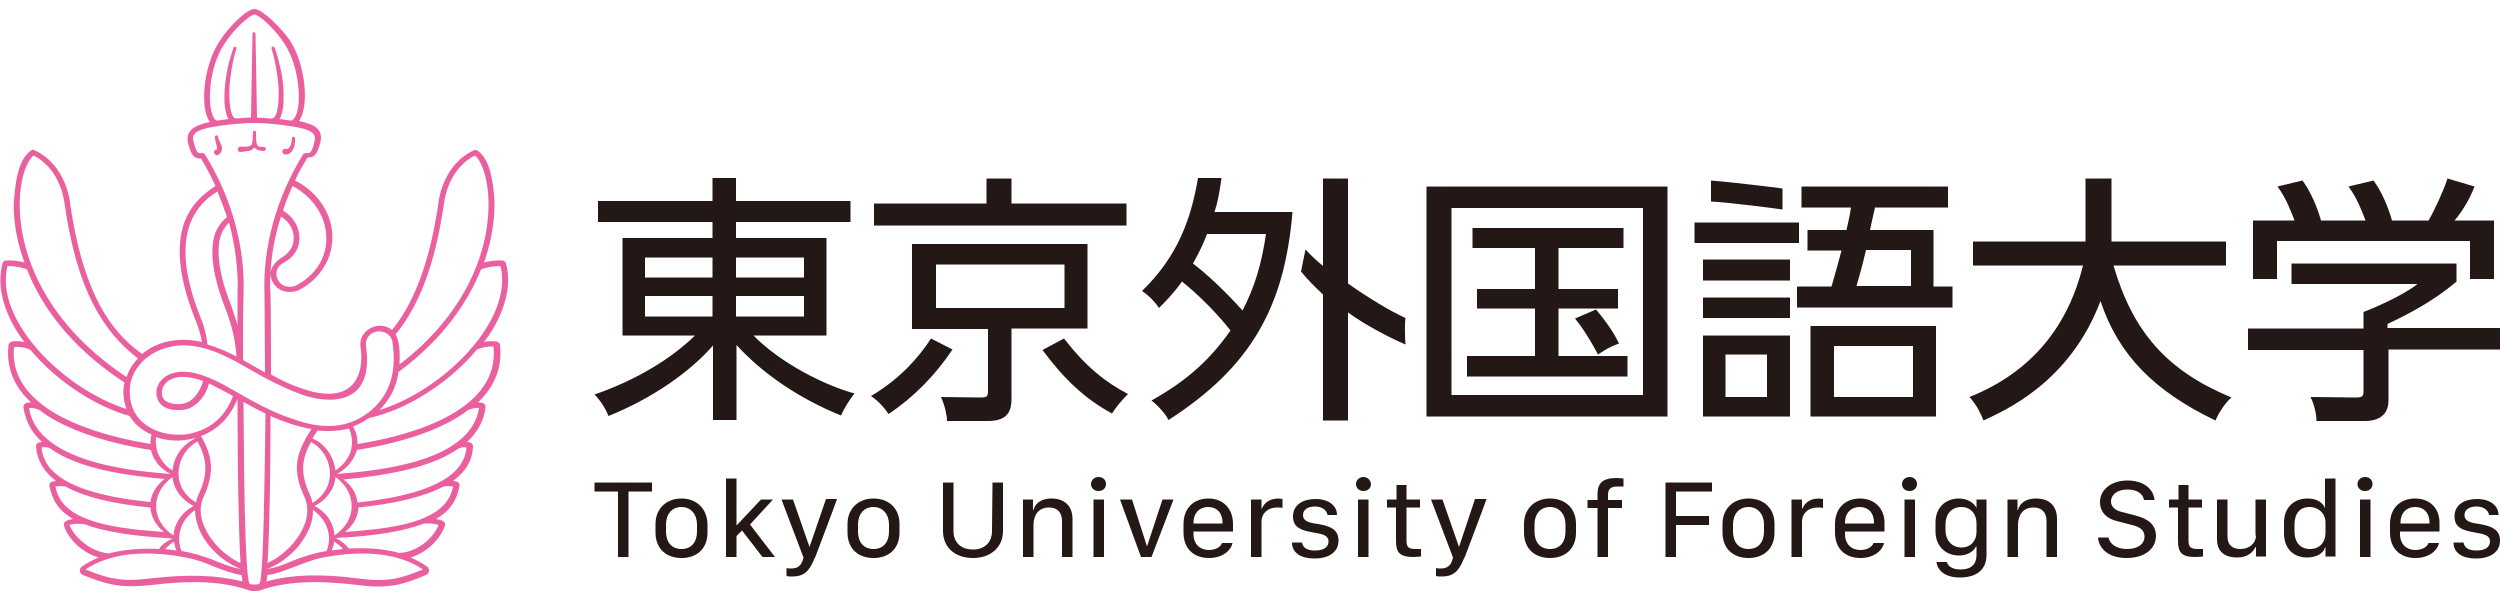
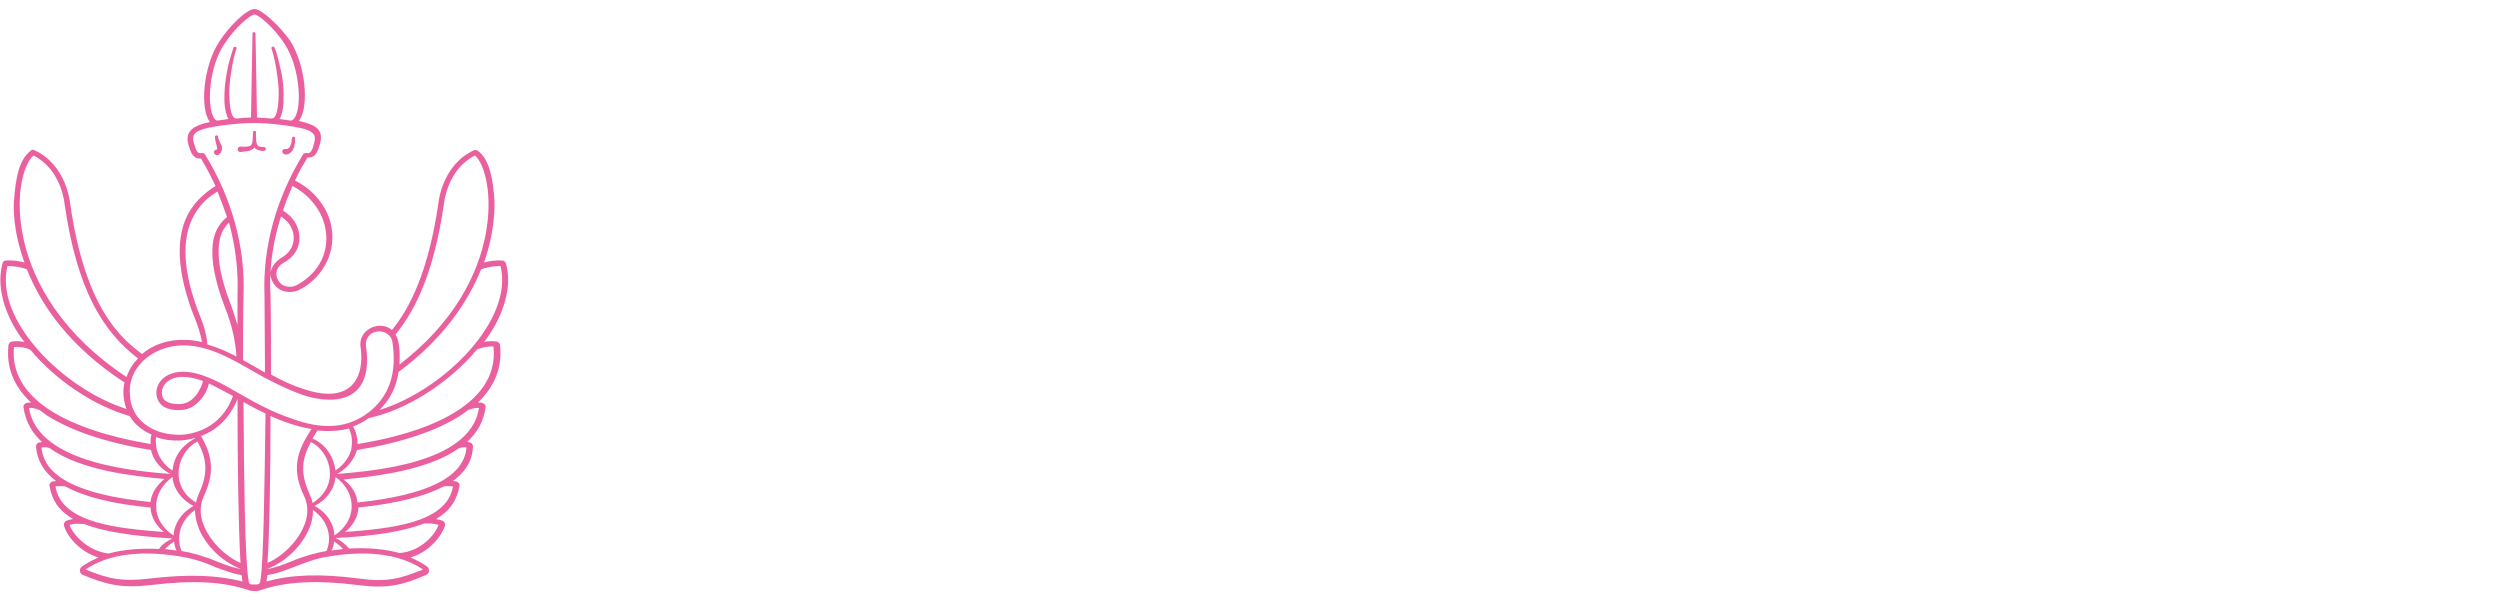
<svg xmlns="http://www.w3.org/2000/svg" version="1.1" width="500px" height="120px" viewBox="0 0 500 120" preserveAspectRatio="none">
  <path fill="#ea609e" d="M100,69c0-0.3-0.3-0.6-0.7-0.7c-0.8-0.1-1.7-0.1-2.5,0.1c0.1-0.1,6.5-7.9,4.4-15.7c-0.1-0.3-0.4-0.6-0.7-0.6c-1.2-0.1-2.6,0.1-3.7,0.4c2.3-6.5,2.1-11.4,2.1-12.4c-0.3-4.1-0.9-8.2-3.4-10C95.3,30,95.1,30,94.9,30c-6.5,2.9-7.2,10.5-7.2,10.5c-2,13.9-5.8,21.2-9.3,25.5c-0.7-0.6-1.8-1-3-0.8c-1.6,0.2-3.6,1.7-3.3,4.1c0.9,5.9-1.6,11.8-11.4,8.5c-2.2-0.7-4.2-1.6-6.5-2.9c0-5.7,0-11.3-0.1-16.1l0,0c-0.1-1.3-0.1-2.7,0-4c0,0.6,0.2,1.2,0.5,1.7c1.5,2.6,4.5,1.9,5.2,1.5c2.6-1.3,4.4-3.3,5.6-5.7c1.1-2.4,1.4-5.1,0.7-7.8c-0.8-3-3.1-6.4-7.1-8.4c0.7-1.6,1.6-3.1,2.5-4.6l0,0c1.6,0.1,2-1.1,2.5-2.7c0.6-2.2-0.2-3.5-2.7-4.2c-0.4-0.1-0.9-0.3-1.5-0.4c0-0.1,0.1-0.1,0.1-0.2c1.9-2.7,1.3-10.9-1.9-15.9c-1.9-2.7-5.6-6.3-7.1-6.3l0,0l0,0c-1.6,0-5.2,3.6-7.1,6.6c-3.2,5-3.8,13.2-1.9,15.9l0.1,0.1c-0.6,0.1-1.2,0.3-1.6,0.4c-2.5,0.8-3.3,2.1-2.7,4.2c0.5,1.6,0.9,2.8,2.5,2.7l0,0c1.1,1.8,2,3.6,2.9,5.5c-1.9,1.2-3.8,2.8-5.2,5.1c-2.9,4.9-2.6,12.1,1,21.2c0.7,1.7,1.2,3.3,1.5,4.9c-2.1-0.5-7.6-1.3-12,2.4c-4.1-3.1-11.4-9-14.4-30.3c0,0-0.7-7.6-7.2-10.5c-0.2-0.1-0.4-0.1-0.6,0.1c-2.5,1.8-3.1,5.9-3.4,10c-0.1,1-0.3,5.9,2.1,12.4c-1.1-0.3-2.5-0.5-3.7-0.4c-0.4,0-0.7,0.3-0.7,0.6c-2.1,7.9,4.3,15.6,4.4,15.7c-0.9-0.2-1.8-0.2-2.5-0.1C2,68.4,1.8,68.6,1.7,69c-0.5,4.4,1,8.2,4.5,11.5c-0.3,0-0.6,0-0.9,0.1c-0.4,0.1-0.7,0.5-0.6,0.9c0.4,2.7,1.6,5,3.7,6.9c-0.2,0-0.4,0.1-0.6,0.1c-0.4,0.1-0.6,0.4-0.6,0.8c0.2,2.7,1.5,5,4,6.9c-0.2,0-0.4,0.1-0.7,0.1c-0.4,0.1-0.7,0.5-0.6,0.9c0.5,2.8,1.8,4.9,4.7,6.6c-0.5,0.1-1,0.2-1.4,0.4c-0.3,0.2-0.5,0.5-0.4,0.9c0.4,1.8,2.9,5.2,6.9,6.4c-1.2,0.5-2.3,1.1-3.3,1.8c-0.3,0.2-0.5,0.6-0.4,0.9c0,0.4,0.3,0.7,0.6,0.8c4.7,1.9,7.6,2.7,13.7,2c8.2-1,14.3-0.7,19.3,1c0.4,0.2,0.9,0.2,1.3,0.2c0.4,0,0.9,0,1.3-0.2c5-1.7,11.1-2,19.3-1c6.1,0.8,9,0,13.7-2c0.3-0.1,0.6-0.5,0.6-0.8c0-0.4-0.1-0.7-0.4-0.9c-1-0.7-2.1-1.3-3.3-1.8c4-1.2,6.4-4.6,6.9-6.4c0.1-0.4-0.1-0.7-0.4-0.9c-0.4-0.2-0.9-0.3-1.4-0.4c2.8-1.6,4.2-3.8,4.7-6.6c0.1-0.4-0.2-0.8-0.6-0.9c-0.2,0-0.4-0.1-0.7-0.1c2.6-1.9,3.9-4.2,4-6.9c0-0.4-0.2-0.7-0.6-0.8c-0.2-0.1-0.4-0.1-0.6-0.1c2.1-1.9,3.4-4.3,3.7-6.9c0.1-0.4-0.2-0.8-0.6-0.9c-0.3-0.1-0.6-0.1-0.9-0.1C99,77.2,100.5,73.4,100,69z M100.1,53.2c2.7,10.9-11.5,24.9-24.2,28.8c2.1-2.1,3.4-4.6,3.8-7.6c9.2-6.8,14-14.3,16.5-20.5C97,53.5,98.7,53.2,100.1,53.2z M88.8,40.7c0,0,0.6-6.8,6.2-9.6c4,3.5,6.6,25.2-15.1,41.8c0.2-3.9-0.4-5.4-0.8-6C83.6,61.4,86.9,53.6,88.8,40.7z M54.1,54.5c0.2-3.7,0.9-7.5,2.1-11.2c1.1,0.7,2,1.7,2.4,3.1c0.4,1.6,0.1,3.8-2.4,5.2C55,52.4,54.3,53.4,54.1,54.5z M64.9,44.9c1.3,5-0.9,9.7-5.7,12.2c-0.6,0.3-2.6,0.7-3.6-1.1c-0.7-1.3-0.3-2.7,1.2-3.5c3.1-1.7,3.4-4.5,2.9-6.4s-1.7-3.1-3.1-4c0.5-1.6,1.2-3.3,1.9-4.9C62.1,39.1,64.2,42.2,64.9,44.9z M42.1,17.2c0.3-3.1,1.3-6.2,2.7-8.3c2.1-3.3,5.3-6,6.1-6l0,0l0,0c0.8,0,4,2.7,6.1,6c2.9,4.5,3.5,12.4,1.9,14.7c-0.2,0.3-0.4,0.4-0.6,0.5c-0.1,0-0.3,0-0.3,0c-0.7-0.1-1.4-0.2-2.1-0.3c0.4-0.6,0.7-1.8,0.8-3.1c0.1-2.9-0.1-5-0.7-7.4c-0.3-1.3-0.6-2.6-1.1-3.8c-0.1-0.3-0.7-0.2-0.6,0.2c0.8,2.4,1.3,6.1,1.4,7.6c0.1,1.6,0.1,6.5-1.4,6.4c-1-0.1-2-0.1-2.9-0.2L51.1,6.7c0-0.3-0.6-0.4-0.6,0l-0.3,16.8c-0.9,0-1.9,0.1-2.9,0.2c-1.5,0.1-1.5-4.8-1.4-6.4c0.1-1.6,0.6-5.3,1.4-7.6c0.1-0.3-0.4-0.5-0.6-0.2c-0.4,1.3-0.8,2.5-1.1,3.8c-0.5,2.4-0.8,4.5-0.7,7.4c0.1,1.3,0.4,2.5,0.8,3.1c-0.7,0.1-1.4,0.2-2.1,0.3c0,0-0.1,0-0.2,0c-0.2,0-0.4-0.2-0.6-0.5C42.1,22.5,41.8,20.1,42.1,17.2zM41,30.9c-0.1-0.2-0.4-0.3-0.6-0.3c-0.8,0.1-1,0.1-1.6-1.9c-0.5-1.6,0-2.3,1.9-2.9c2-0.6,6.9-1.2,10.1-1.2s8,0.6,10.1,1.2c1.9,0.6,2.4,1.3,1.9,2.9c-0.5,1.9-0.8,2-1.6,1.9c-0.2,0-0.5,0.1-0.6,0.3c-5.4,8.8-8.1,18.7-7.7,28.1c0,4.7,0.1,10,0.1,15.5c-1.1-0.6-4-2.3-4.4-2.5c0-4.6,0-9,0.1-12.9C49.1,49.6,46.4,39.6,41,30.9z M47.5,58.9L47.5,58.9c0,1.9,0,4,0,6.1c-0.4-1.3-0.8-2.6-1.3-4c-2.7-6.8-3.2-12.2-1.5-15.1c0.3-0.5,0.7-1,1.1-1.4C47.1,49.3,47.7,54.2,47.5,58.9z M40,63.2c-3.5-8.8-3.8-15.7-1.1-20.3c1.2-2.1,2.9-3.6,4.6-4.6c0.7,1.7,1.3,3.4,1.9,5.1c-0.7,0.6-1.3,1.2-1.8,2.1c-1.9,3.1-1.4,8.8,1.4,16c1.4,3.5,2.1,6.8,2.3,9.8c-1.9-1-3.8-1.8-5.8-2.4C41.3,67,40.8,65.1,40,63.2z M28.5,72.3c1.7-1.7,3.9-2.7,6.4-3.1c5.1-0.7,9.9,1.7,14.4,4.3c4.3,2.5,7.5,4.1,11,5.4c4.7,1.7,14.7,2.9,12.9-9.7c-0.2-1.1,0.5-2.7,2.3-2.9c1.7-0.2,2.9,1,3,2.2c0.9,6.3-0.7,10.8-4.8,14c-2.4,1.8-5,2.7-7.9,2.7l0,0c-2.1,0-4.5-0.4-7.2-1.4c-4.4-1.4-8.3-3.7-12-5.8c-4.9-2.9-8.2-3.9-10.9-3.6c-4.4,0.5-5.5,4.6-3.4,6.6c0.9,0.8,2.3,1.1,4,1c1.8-0.1,3.2-1.1,4.4-2.8c0.5-0.7,0.8-1.5,1.1-2.5c1.3,0.6,4.6,2.4,4.8,2.5c-0.7,1.9-2.9,6.8-9.6,7.7c-0.4,0-4.8,0.6-8.3-2.3c-1.7-1.4-2.6-3.4-2.7-5.5C25.7,76.5,26.7,74.1,28.5,72.3z M62.9,101.2c2.4-1.2,4-3.4,4.2-5.8c4.3,3.1,4.4,8.6-0.2,11.7C66.8,105,65.6,102.6,62.9,101.2z M68.6,109.8c-0.8,0.1-1.5,0.2-2.3,0.3c0.3-0.6,0.5-1.2,0.5-1.8C67.4,108.7,68.1,109.2,68.6,109.8z M60.9,99.4c1,2.2,0.5,4.5-0.2,6c-1.3,3-4.1,5.8-7.2,7.2c0.4-6.1,0.6-17.5,0.6-29.4c2.2,1,5.5,2.2,8.2,2.6C59.2,90.5,58.3,94,60.9,99.4z M62.5,100.6c-0.1-0.6-0.3-1.1-0.5-1.6c-2-4.3-1.7-7.2,0.2-10.6C66.3,90.5,68,97.2,62.5,100.6z M61.8,105.8c0.6-1.3,0.8-2.6,0.8-3.8c3.4,2.4,3.7,5.9,2.7,8.2c-1.9,0.3-4.5,1-7.1,2.1c-1.7,0.7-3.3,1.3-4.8,1.5l0,0C57.1,112.4,60.3,109.3,61.8,105.8z M67.1,94.1c-0.3-2.5-1.8-5.2-4.6-6.4c0.3-0.5,0.6-1,1-1.6c1.2,0.1,3.7,0.3,6.3-0.4c0.7,1.5,0.7,3,0.4,4.4C69.6,92.1,68.1,93.4,67.1,94.1z M34.7,107.1c-4.7-3.1-4.5-8.6-0.2-11.7c0.2,2.5,1.9,4.6,4.2,5.8C36.1,102.6,34.8,105,34.7,107.1z M35.3,110.1c-0.8-0.1-1.6-0.2-2.3-0.3c0.6-0.6,1.2-1.1,1.8-1.5C34.9,108.9,35,109.5,35.3,110.1z M39.7,98.9c-0.2,0.5-0.4,1.1-0.5,1.6c-5.5-3.3-3.8-10.1,0.3-12.2C41.4,91.8,41.7,94.7,39.7,98.9z M40.2,87.2c4.8-1.8,6.6-5.7,7.3-7.4l0,0c0,13.1,0.2,26.2,0.6,32.8c-3.1-1.4-5.9-4.2-7.2-7.2c-0.7-1.5-1.2-3.8-0.2-6C43,94.5,42.5,91.2,40.2,87.2z M34.5,94.1c-1-0.6-2.5-2-3.1-4c-0.2-0.9-0.3-1.8-0.2-2.7c3.6,1.3,6.7,0.5,7.7,0.2c0,0,0,0.1,0.1,0.1C37.8,88.3,34.9,90.1,34.5,94.1z M39,102c0,1.2,0.3,2.5,0.8,3.8c1.5,3.5,4.7,6.6,8.4,8l0,0c-1.4-0.2-3.1-0.8-4.8-1.5c-2.6-1.1-5.2-1.8-7.1-2.1C35.4,108.1,35.5,104.5,39,102z M40.6,76.2c-0.2,0.9-0.6,1.6-1,2.3c-1,1.5-2.1,2.2-3.5,2.3c-1.4,0.1-2.4-0.2-3.1-0.7c-1.2-1-0.9-4.2,2.8-4.7C37.1,75.3,38.7,75.5,40.6,76.2z M6.7,31.1c5.6,2.8,6.2,9.6,6.2,9.6c2.5,17.3,7.6,25.5,14.7,31c-1.1,1.1-1.8,2.3-2.3,3.7C-0.2,58.5,2.4,34.8,6.7,31.1z M1.5,53.2c1.5,0,3.1,0.3,3.9,0.7c2.7,6.9,8.3,15.3,19.5,22.6c-0.3,1.2-0.4,3.2,0.4,5.3C12.7,77.8-1.2,64,1.5,53.2z M2.8,69.4c1.1-0.1,2.4,0.1,3.3,0.6c5.2,6.2,12.8,11.2,19.8,13.2c1,1.6,2.5,2.9,4.4,3.7c-0.2,0.7-0.2,1.3-0.2,1.9c-8.4-1.4-15.3-3.7-20-6.7C4.8,78.7,2.3,74.4,2.8,69.4z M5.8,81.6c0.6-0.1,1.3,0.1,2.1,0.4c0.5,0.4,1,0.7,1.5,1.1c4.9,3.1,12,5.5,20.8,6.9c0.2,1,1,3.3,3.9,4.8C28.7,94.3,7.6,93.1,5.8,81.6z M8.3,89.5c0.5-0.1,0.9-0.1,1.6,0.1c6.2,4.5,16.7,5.6,23,6.2c-1.4,1.1-2.6,2.7-2.8,4.6C15.9,99,8.8,95.4,8.3,89.5z M11.1,97.3c0.6-0.1,1.3-0.1,2,0c3.8,2.1,9.5,3.5,17,4.2c0.1,2.1,1.3,3.8,2.7,4.9l0,0C24.1,105.7,12.3,104.8,11.1,97.3z M13.9,105c1-0.4,2.3-0.2,2.9-0.2c3.8,1.5,9.5,2.4,17.7,2.9c-1.3,0.6-2.2,1.3-2.7,2.1c-3.7-0.2-7.1,0.1-10.1,0.9C17.5,110.2,14.6,106.9,13.9,105z M30,115.7c-5.8,0.7-8.4,0-12.9-1.8c4.7-3.2,11.6-4,20.1-2.4c2.1,0.4,4,1.1,5.8,1.9c1.9,0.7,3.7,1.4,5.3,1.6c0.1,0.5,0.2,1.3,0.2,1.3C43.5,115,37.6,114.8,30,115.7zM52.1,116c-0.1,0.9-0.4,0.9-1.2,0.9c-0.9,0-1.1,0-1.2-0.9c-0.7-4-0.9-19.7-1-35.6c1.4,0.8,2.9,1.6,4.4,2.3C52.9,97.8,52.7,112.2,52.1,116z M84.6,113.9c-4.5,1.8-7.1,2.6-12.9,1.8c-7.6-1-13.5-0.8-18.4,0.6c0-0.1,0.1-0.8,0.2-1.3c1.7-0.2,3.4-0.9,5.3-1.6c1.8-0.7,3.8-1.5,5.8-1.9C73,109.9,79.9,110.7,84.6,113.9z M87.7,105c-0.7,2-3.6,5.3-7.8,5.6c-2.9-0.8-6.3-1.1-10.1-0.9c-0.6-0.7-1.4-1.5-2.7-2.1c8.2-0.4,13.8-1.4,17.7-2.9C85.5,104.7,86.7,104.6,87.7,105z M90.6,97.3c-1.3,7.5-13,8.4-21.6,9.1l0,0c1.4-1.1,2.6-2.8,2.7-4.9c7.6-0.8,13.2-2.2,17-4.2C89.3,97.2,90,97.2,90.6,97.3z M93.3,89.5c-0.5,5.9-7.7,9.5-21.8,11c-0.2-2-1.4-3.6-2.8-4.6c9.7-0.9,17.9-2.6,23-6.2C92.4,89.4,92.9,89.4,93.3,89.5z M95.8,81.6c-1.7,11.3-21.9,12.6-28.4,13.2c3.4-1.9,3.9-4.7,4-4.8c8.7-1.4,15.9-3.8,20.7-6.9c0.5-0.3,1-0.7,1.5-1.1C94.5,81.7,95.2,81.5,95.8,81.6z M71.5,88.8c0-0.9-0.1-2.2-0.9-3.5c1.1-0.4,2.2-1,3.2-1.7c7.5-1.6,16-7,21.6-13.7c0.9-0.4,2.3-0.7,3.3-0.6C100,81.7,83.5,86.9,71.5,88.8z M57,30.9c0.2,0,0.5,0,0.7-0.1c0.7-0.3,1.2-1.2,1.3-2.3c0-0.3,0-0.6,0-0.9s-0.5-0.4-0.6,0s0,0.6-0.2,1.2c-0.3,0.9-0.7,1-0.8,1s-0.2,0-0.3,0C56.3,29.7,56.2,30.7,57,30.9z M50.9,29.5c0.1,0.1,0.2,0.3,0.5,0.4c0.5,0.3,1.3,0.3,1.3,0.3c0.6,0,0.6-0.8,0.1-0.8c0,0-0.6,0-1-0.1c-0.7-0.3-0.6-1.8-0.6-2.9c0-0.3-0.6-0.3-0.6,0c-0.1,2.2,0,2.8-1.1,2.9c-0.6,0.1-1.3,0-1.4,0c-0.8,0.1-0.7,1.2,0.1,1.1c0.5-0.1,0.9-0.1,1.5-0.2C50.2,30.1,50.6,29.8,50.9,29.5z M43.6,27.3c0-0.3-0.6-0.3-0.6,0s0,0.6,0.1,0.9c0.4,1.6,0.4,1.7,0.2,1.7c-0.1,0-0.2,0.1-0.3,0.1c-0.6,0.5,0.2,1.4,0.8,0.9s0.6-1,0.6-1.4C44.4,29,43.6,27.9,43.6,27.3z" />
-   <path fill="#231815" d="M281.1,63.6c-2.9-1.3-7.4-4-11.5-6.9v-21h-5v17.5c-1.3-1.1-2.5-2.2-3.5-3.3c-0.3,1.5-0.6,3-0.9,4.4c1.3,1.6,2.8,3.1,4.4,4.6v25.2h5V62.5c3.5,2.5,7.8,4.8,11.5,6.4C281,67.7,280.9,65,281.1,63.6z M333.5,37.3h-48.2v46h48.2V37.3zM328.6,79h-38.3V41.6h38.3V79z M315,63.7c2.3,2.8,4.4,6.8,4.6,7.2c1.5-1,2.5-1.6,4.2-2.2c-0.9-1.9-2.4-4.2-4.6-6.8L315,63.7zM422.7,53.1h22.5v-4.8h-22.9V35.7h-5.2v12.6h-22.5v4.8h22c-3,12.1-10.2,21.3-22.7,26.3c1.5,1.7,2.2,3.2,2.8,4.7c4.2-2,17.2-7.5,23.4-23.9c3.6,10.9,10.9,18.1,23,23.9c0.7-1.7,2.1-3.7,3.2-4.6C433.5,74.2,426.6,66.5,422.7,53.1z M455.6,48.2H494v7.6h4.8V44.1h-7.9c1.5-1.7,3.1-4.4,4-6.8l-5.4-1.6c-0.7,2.2-2.5,6.2-3.8,8.4h-7.3c-0.7-2.5-2-5.7-3.7-8l-5,1.2c1.8,2.5,2.5,4.5,3.4,6.8h-8.9c-0.7-2.5-2-5.7-3.7-8l-5,1.2c1.8,2.5,2.5,4.5,3.4,6.8h-8.3v11.7h4.8v-7.6H455.6z M325.5,71.2h-13.8v-9.5h11.9v-3.9h-11.9v-8.2h13v-4h-30.2v4H307v8.2h-11.6v3.9H307v9.5h-13.6v4.1h32.1V71.2z M217.6,48.8h-35.2v17h15.2v12.3c0,1.3-0.2,1.4-1.7,1.4l-7.7-0.1c0.8,1.8,1.2,3.7,1.2,4.8h8.2c4.2,0,4.7-2.3,4.7-4.5v-14h15.2V48.8H217.6z M212.9,61.6h-25.7v-8.7h25.7V61.6z M186.2,67.7c-4.4,6.8-9.8,10.2-12,11.5c1.6,1.1,2.8,2.5,3.5,3.6c5-3.3,9.3-7.7,12.8-12.9L186.2,67.7z M150.7,67.1h14.6V47.6h-18.1v-3.2h22.9v-4.2h-22.9v-4.6h-4.7v4.6h-22.9v4.2h22.9v3.2h-18v19.5H139c-4.7,4.6-11.7,8.9-20.1,11.8c1.2,1.2,2.2,2.8,2.8,4.3c8.7-3.5,16.3-8.8,20.9-14.1V84h4.7V69c5.2,5.7,12.5,10.7,20.9,14.1c0.6-1.4,1.6-3,2.7-4.4C165.1,77.1,156.3,72.8,150.7,67.1z M142.5,63.3H129v-4.1h13.5V63.3z M142.5,55.5H129v-4h13.5V55.5z M147.2,51.5h13.6v4h-13.6V51.5z M147.2,63.3v-4.1h13.6v4.1H147.2z M212.8,67.7l-4.3,2.3c4.3,5.8,8.4,9.7,13.9,12.7c0.8-1.3,2-2.7,3.2-3.9C221.2,76.5,217.3,73.5,212.8,67.7z M359.8,44.5h-20.9v4.1h20.9V44.5z M369.3,46h-7.8v4.1h6.8c-0.8,3.1-1.2,4.4-2,7.2h-6.9v4.2h31.1v-4.2h-3.8V46H374c0.2-1,0.8-3.6,1-4.5h14.6v-4.2h-29.3v4.2h9.9C369.9,43.5,369.7,44.1,369.3,46z M373.2,50h9v7.2h-10.9C371.9,55.1,372.3,53.8,373.2,50z M356.5,37.7c-2-0.3-10.6-1.3-14.3-1.6v4.2c3.7,0.2,12.3,1.3,14.3,1.6V37.7z M387.2,83.3V65.2h-25.1v18.1H387.2z M366.8,69.2h15.8v10.2h-15.8V69.2z M340.6,63.6H358v-4.1h-17.4V63.6z M340.6,83.3H358V67.1h-17.4V83.3zM345.1,70.9h8.3v8.5h-8.3V70.9z M340.6,56.1H358v-4.2h-17.4V56.1z M231.8,61.6c1.1-1.1,2.9-2.9,4.6-5.3c3.7,3,7.2,6.6,9.7,9.8c-4.1,5.8-8.5,9.9-15.8,14c1.3,1,2.9,2.8,3.4,3.9c16.5-10.6,23.2-22.6,24.8-41.6h-15.6c0.6-1.8,1-3.8,1.4-6.8h-4.7c-1.4,8.2-4,15.6-11.2,22.6C229.8,59.1,231.1,60.5,231.8,61.6z M241.4,46.8h11.8c-0.9,6.1-2.3,10.7-4.7,15.3c-1-1.1-5.1-5.7-9.9-9.4C240.1,50,240.8,48.4,241.4,46.8z M477.5,65.6v-0.8c4-1.9,9.1-4.5,13.7-8.4h0.1v-3.7h-33v4.1h25.2c-3,2.4-9.2,5-10.8,5.6v3.3h-23.1V70h23.1v8.1c0,1.1-0.1,1.4-1.6,1.4l-9-0.1c0.8,1.5,1.2,3.7,1.2,4.8h9.8c1.4,0,4.6-0.4,4.6-4.1V69.9H500v-4.3H477.5z M225.3,40.7h-23v-5h-5v5h-22.5v4.4h50.5V40.7z M198.4,106.2c0,2.3-1.5,3.7-3.8,3.7c-2.4,0-3.9-1.4-3.9-3.7v-9.7h-2.1v9.7c0,3.3,2.4,5.4,6,5.4s6-2.2,6-5.4v-9.7h-2.1L198.4,106.2L198.4,106.2z M483,99.7c-2.9,0-5,1.9-5,5.1v1.7c0,3.1,1.9,5.1,5.1,5.1c3,0,4.5-1.8,4.7-3h-2.1c-0.2,0.7-1.2,1.4-2.6,1.4c-2,0-3.1-1.4-3.1-3.1v-0.6h7.9v-1.5C488,101.7,486,99.7,483,99.7z M486,104.7h-5.9v-0.2c0-1.9,1.2-3.1,2.9-3.1c1.8,0,2.9,1.2,2.9,3.1v0.2H486z M465.1,101.6H465c-0.5-1.2-1.8-1.9-3.5-1.9c-2.8,0-4.7,1.9-4.7,4.8v2.2c0,2.9,1.8,4.8,4.6,4.8c1.8,0,3.3-0.8,3.6-2h0.1v1.8h2V95.7H465v5.9H465.1zM465.1,106.5c0,2-1.2,3.3-3.1,3.3s-3.1-1.3-3.1-3.5v-1.4c0-2.2,1.1-3.5,3-3.5c1.8,0,3.2,1.3,3.2,3.1V106.5z M174.7,99.7c-3,0-5.2,2-5.2,5.1v1.7c0,3.3,2.2,5.1,5.2,5.1s5.2-1.8,5.2-5.1v-1.7C179.9,101.6,177.7,99.7,174.7,99.7z M177.8,106.3c0,2.1-1.1,3.5-3.1,3.5s-3.1-1.4-3.1-3.5v-1.4c0-2.1,1.2-3.5,3.1-3.5c1.9,0,3.1,1.5,3.1,3.5V106.3z M472,111.4h2.1V99.9H472V111.4zM495.9,104.8c-1.4-0.2-3-0.4-3-1.8c0-1.1,1-1.7,2.4-1.7c1.6,0,2.4,0.9,2.5,1.7h1.9c0-1.9-1.7-3.2-4.3-3.2c-2.3,0-4.5,1-4.5,3.5c0,2.3,1.8,2.8,4.1,3.2c1.7,0.3,3,0.5,3,1.8c0,1-0.8,1.8-2.7,1.8c-1.7,0-2.4-0.6-2.6-1.6h-2c0,2.1,1.8,3.2,4.5,3.2c2.9,0,4.8-1.3,4.8-3.6C500,105.8,498.1,105.2,495.9,104.8z M118.9,98.3h4.7v13.1h2.1V98.3h4.7v-1.8h-11.5C118.9,96.5,118.9,98.3,118.9,98.3z M136.3,99.7c-3,0-5.2,2-5.2,5.1v1.7c0,3.3,2.2,5.1,5.2,5.1s5.2-1.8,5.2-5.1v-1.7C141.4,101.6,139.2,99.7,136.3,99.7z M139.4,106.3c0,2.1-1.1,3.5-3.1,3.5s-3.1-1.4-3.1-3.5v-1.4c0-2.1,1.2-3.5,3.1-3.5c1.9,0,3.1,1.5,3.1,3.5V106.3z M154.6,99.9h-2.4l-4.8,5.1h-0.1v-9.3h-2.1v15.7h2.1v-4.2l1.1-1.1l4.1,5.3h2.5l-5-6.5L154.6,99.9zM473,95.4c-0.8,0-1.5,0.6-1.5,1.4s0.6,1.4,1.5,1.4s1.5-0.6,1.5-1.4S473.9,95.4,473,95.4z M161.9,109.4L161.9,109.4l-3.3-9.5h-2.3l4.4,11.6l-0.1,0.4c-0.4,1.3-1.1,1.8-2.4,1.8c-0.2,0-0.7,0-0.9-0.1v1.6c0.3,0.1,0.8,0.1,1.2,0.1c2.1,0,3.3-0.9,4.3-3.4l0.3-0.6c0,0,4.1-10.8,4.3-11.5h-2.2L161.9,109.4z M407.2,99.7c-2.5,0-3.4,1.4-3.6,2.3h-0.1v-2.1h-2v11.5h2.1V105c0-2,1-3.5,3.1-3.5c1.6,0,2.6,0.9,2.6,2.7v7.2h2.1v-7.8C411.3,101,409.7,99.7,407.2,99.7z M333.1,111.4h2.1V105h6.6v-1.8h-6.6v-4.9h7.2v-1.8h-9.3L333.1,111.4L333.1,111.4z M427.1,103.1l-2.7-0.7c-1.4-0.3-2.2-1.1-2.2-2.1c0-1.4,1.3-2.4,3.3-2.4c1.8,0,3.1,0.8,3.3,2.1h2.1c-0.2-2.3-2.3-3.9-5.4-3.9c-3.2,0-5.5,1.8-5.5,4.3c0,2,1.3,3.4,3.7,3.9l2.7,0.7c1.7,0.4,2.5,1.1,2.5,2.3c0,1.5-1.3,2.5-3.5,2.5c-2,0-3.4-0.9-3.7-2.3h-2.1c0.2,2.4,2.3,4.1,5.7,4.1c3.6,0,5.9-1.8,5.9-4.5C431.1,105,429.8,103.8,427.1,103.1z M310,99.7c-3,0-5.2,2-5.2,5.1v1.7c0,3.3,2.2,5.1,5.2,5.1s5.2-1.8,5.2-5.1v-1.7C315.2,101.6,313,99.7,310,99.7z M313.1,106.3c0,2.1-1.1,3.5-3.1,3.5s-3.1-1.4-3.1-3.5v-1.4c0-2.1,1.2-3.5,3.1-3.5s3.1,1.5,3.1,3.5V106.3z M319.5,98.8v1.2h-2v1.6h2v9.8h2.1v-9.8h2.8V100h-2.8v-1c0-1.3,0.6-1.7,2-1.7c0.3,0,0.9,0,1.1,0v-1.6c-0.2,0-0.8-0.1-1.4-0.1C320.6,95.6,319.5,96.6,319.5,98.8zM349.7,99.7c-3,0-5.2,2-5.2,5.1v1.7c0,3.3,2.2,5.1,5.2,5.1s5.2-1.8,5.2-5.1v-1.7C354.9,101.6,352.7,99.7,349.7,99.7z M352.8,106.3c0,2.1-1.1,3.5-3.1,3.5s-3.1-1.4-3.1-3.5v-1.4c0-2.1,1.2-3.5,3.1-3.5s3.1,1.5,3.1,3.5V106.3z M360.5,101.7h-0.1v-1.8h-2.1v11.5h2.1v-7.1c0-1.5,1.1-2.8,3.2-2.8c0.4,0,0.8,0,1,0.1v-1.8c-0.2,0-0.5-0.1-0.8-0.1C361.7,99.7,360.8,100.9,360.5,101.7z M381.9,95.4c-0.8,0-1.5,0.6-1.5,1.4s0.6,1.4,1.5,1.4s1.5-0.6,1.5-1.4S382.8,95.4,381.9,95.4z M380.9,111.4h2.1V99.9h-2.1V111.4z M372,99.7c-2.9,0-5,1.9-5,5.1v1.7c0,3.1,1.9,5.1,5.1,5.1c3,0,4.5-1.8,4.7-3h-2.1c-0.2,0.7-1.2,1.4-2.6,1.4c-2,0-3.1-1.4-3.1-3.1v-0.6h7.9v-1.5C377,101.7,374.9,99.7,372,99.7z M374.9,104.7H369v-0.2c0-1.9,1.2-3.1,2.9-3.1c1.8,0,2.9,1.2,2.9,3.1v0.2H374.9z M437.7,108.1v-6.6h2.7v-1.6h-2.7V97h-2v2.9h-1.9v1.6h1.8v6.6c0,2.3,0.6,3.3,3.5,3.3c0.5,0,1.3-0.1,1.5-0.1v-1.5c-0.2,0-0.7,0-0.9,0C438.2,109.8,437.7,109.5,437.7,108.1z M395.4,101.6h-0.1c-0.4-0.9-1.7-1.9-3.5-1.9c-2.7,0-4.7,1.8-4.7,4.8v1.8c0,3,2.1,4.8,4.7,4.8c1.7,0,2.9-0.8,3.4-1.8h0.1v1.7c0,1.8-1,2.9-3.2,2.9c-1.6,0-2.6-0.7-2.7-1.5h-2.1c0.2,1.7,1.7,3.1,4.7,3.1c3.1,0,5.3-1.4,5.3-4.5V99.9h-2v1.7H395.4z M395.3,106.4c0,1.6-1,3.1-3,3.1c-1.9,0-3.2-1.4-3.2-3.5v-1.1c0-2.1,1.2-3.5,3.2-3.5c1.9,0,3,1.5,3,3.2V106.4z M229.4,109.3L229.4,109.3l-3-9.4H224l4.2,11.5h2.1l4.4-11.5h-2.2L229.4,109.3z M241.7,99.7c-2.9,0-5,1.9-5,5.1v1.7c0,3.1,1.9,5.1,5.1,5.1c3,0,4.5-1.8,4.7-3h-2.1c-0.2,0.7-1.2,1.4-2.6,1.4c-2,0-3.1-1.4-3.1-3.1v-0.6h7.9v-1.5C246.6,101.7,244.6,99.7,241.7,99.7z M244.6,104.7h-5.9v-0.2c0-1.9,1.2-3.1,2.9-3.1c1.8,0,2.9,1.2,2.9,3.1v0.2H244.6zM291.8,109.4L291.8,109.4l-3.3-9.5h-2.3l4.4,11.6l-0.1,0.4c-0.4,1.3-1.1,1.8-2.4,1.8c-0.2,0-0.7,0-0.9-0.1v1.6c0.3,0.1,0.8,0.1,1.2,0.1c2.1,0,3.3-0.9,4.3-3.4l0.3-0.6c0,0,4.1-10.8,4.3-11.5H295L291.8,109.4z M210.3,99.7c-2.5,0-3.4,1.4-3.6,2.3h-0.1v-2.1h-2v11.5h2.1V105c0-2,1-3.5,3.1-3.5c1.6,0,2.6,0.9,2.6,2.7v7.2h2.1v-7.8C214.4,101,212.7,99.7,210.3,99.7z M218.7,111.4h2.1V99.9h-2.1V111.4z M219.7,95.4c-0.8,0-1.5,0.6-1.5,1.4s0.6,1.4,1.5,1.4s1.5-0.6,1.5-1.4S220.6,95.4,219.7,95.4z M451.2,107.1c0,1.5-1.3,2.7-3.1,2.7c-1.4,0-2.6-0.6-2.6-2.5v-7.4h-2.1v7.9c0,2.7,1.7,3.7,4.1,3.7c2.1,0,3.2-1.2,3.6-2.1h0.1v1.9h2V99.9h-2.1v7.2H451.2z M272.7,95.4c-0.8,0-1.5,0.6-1.5,1.4s0.6,1.4,1.5,1.4s1.5-0.6,1.5-1.4C274.1,96,273.5,95.4,272.7,95.4z M281.3,108.1v-6.6h2.7v-1.6h-2.7V97h-2v2.9h-1.9v1.6h1.8v6.6c0,2.3,0.6,3.3,3.5,3.3c0.5,0,1.3-0.1,1.5-0.1v-1.5c-0.2,0-0.7,0-0.9,0C281.7,109.8,281.3,109.5,281.3,108.1z M271.6,111.4h2.1V99.9h-2.1V111.4z M263.6,104.8c-1.4-0.2-3-0.4-3-1.8c0-1.1,1-1.7,2.4-1.7c1.6,0,2.4,0.9,2.5,1.7h1.9c0-1.9-1.7-3.2-4.3-3.2c-2.3,0-4.5,1-4.5,3.5c0,2.3,1.8,2.8,4.1,3.2c1.7,0.3,3,0.5,3,1.8c0,1-0.8,1.8-2.7,1.8c-1.7,0-2.4-0.6-2.6-1.6h-2c0,2.1,1.8,3.2,4.5,3.2c2.9,0,4.8-1.3,4.8-3.6C267.7,105.8,265.9,105.2,263.6,104.8z M252.4,101.7h-0.1v-1.8h-2.1v11.5h2.1v-7.1c0-1.5,1.1-2.8,3.2-2.8c0.4,0,0.8,0,1,0.1v-1.8c-0.2,0-0.5-0.1-0.8-0.1C253.6,99.7,252.7,100.9,252.4,101.7z" />
</svg>